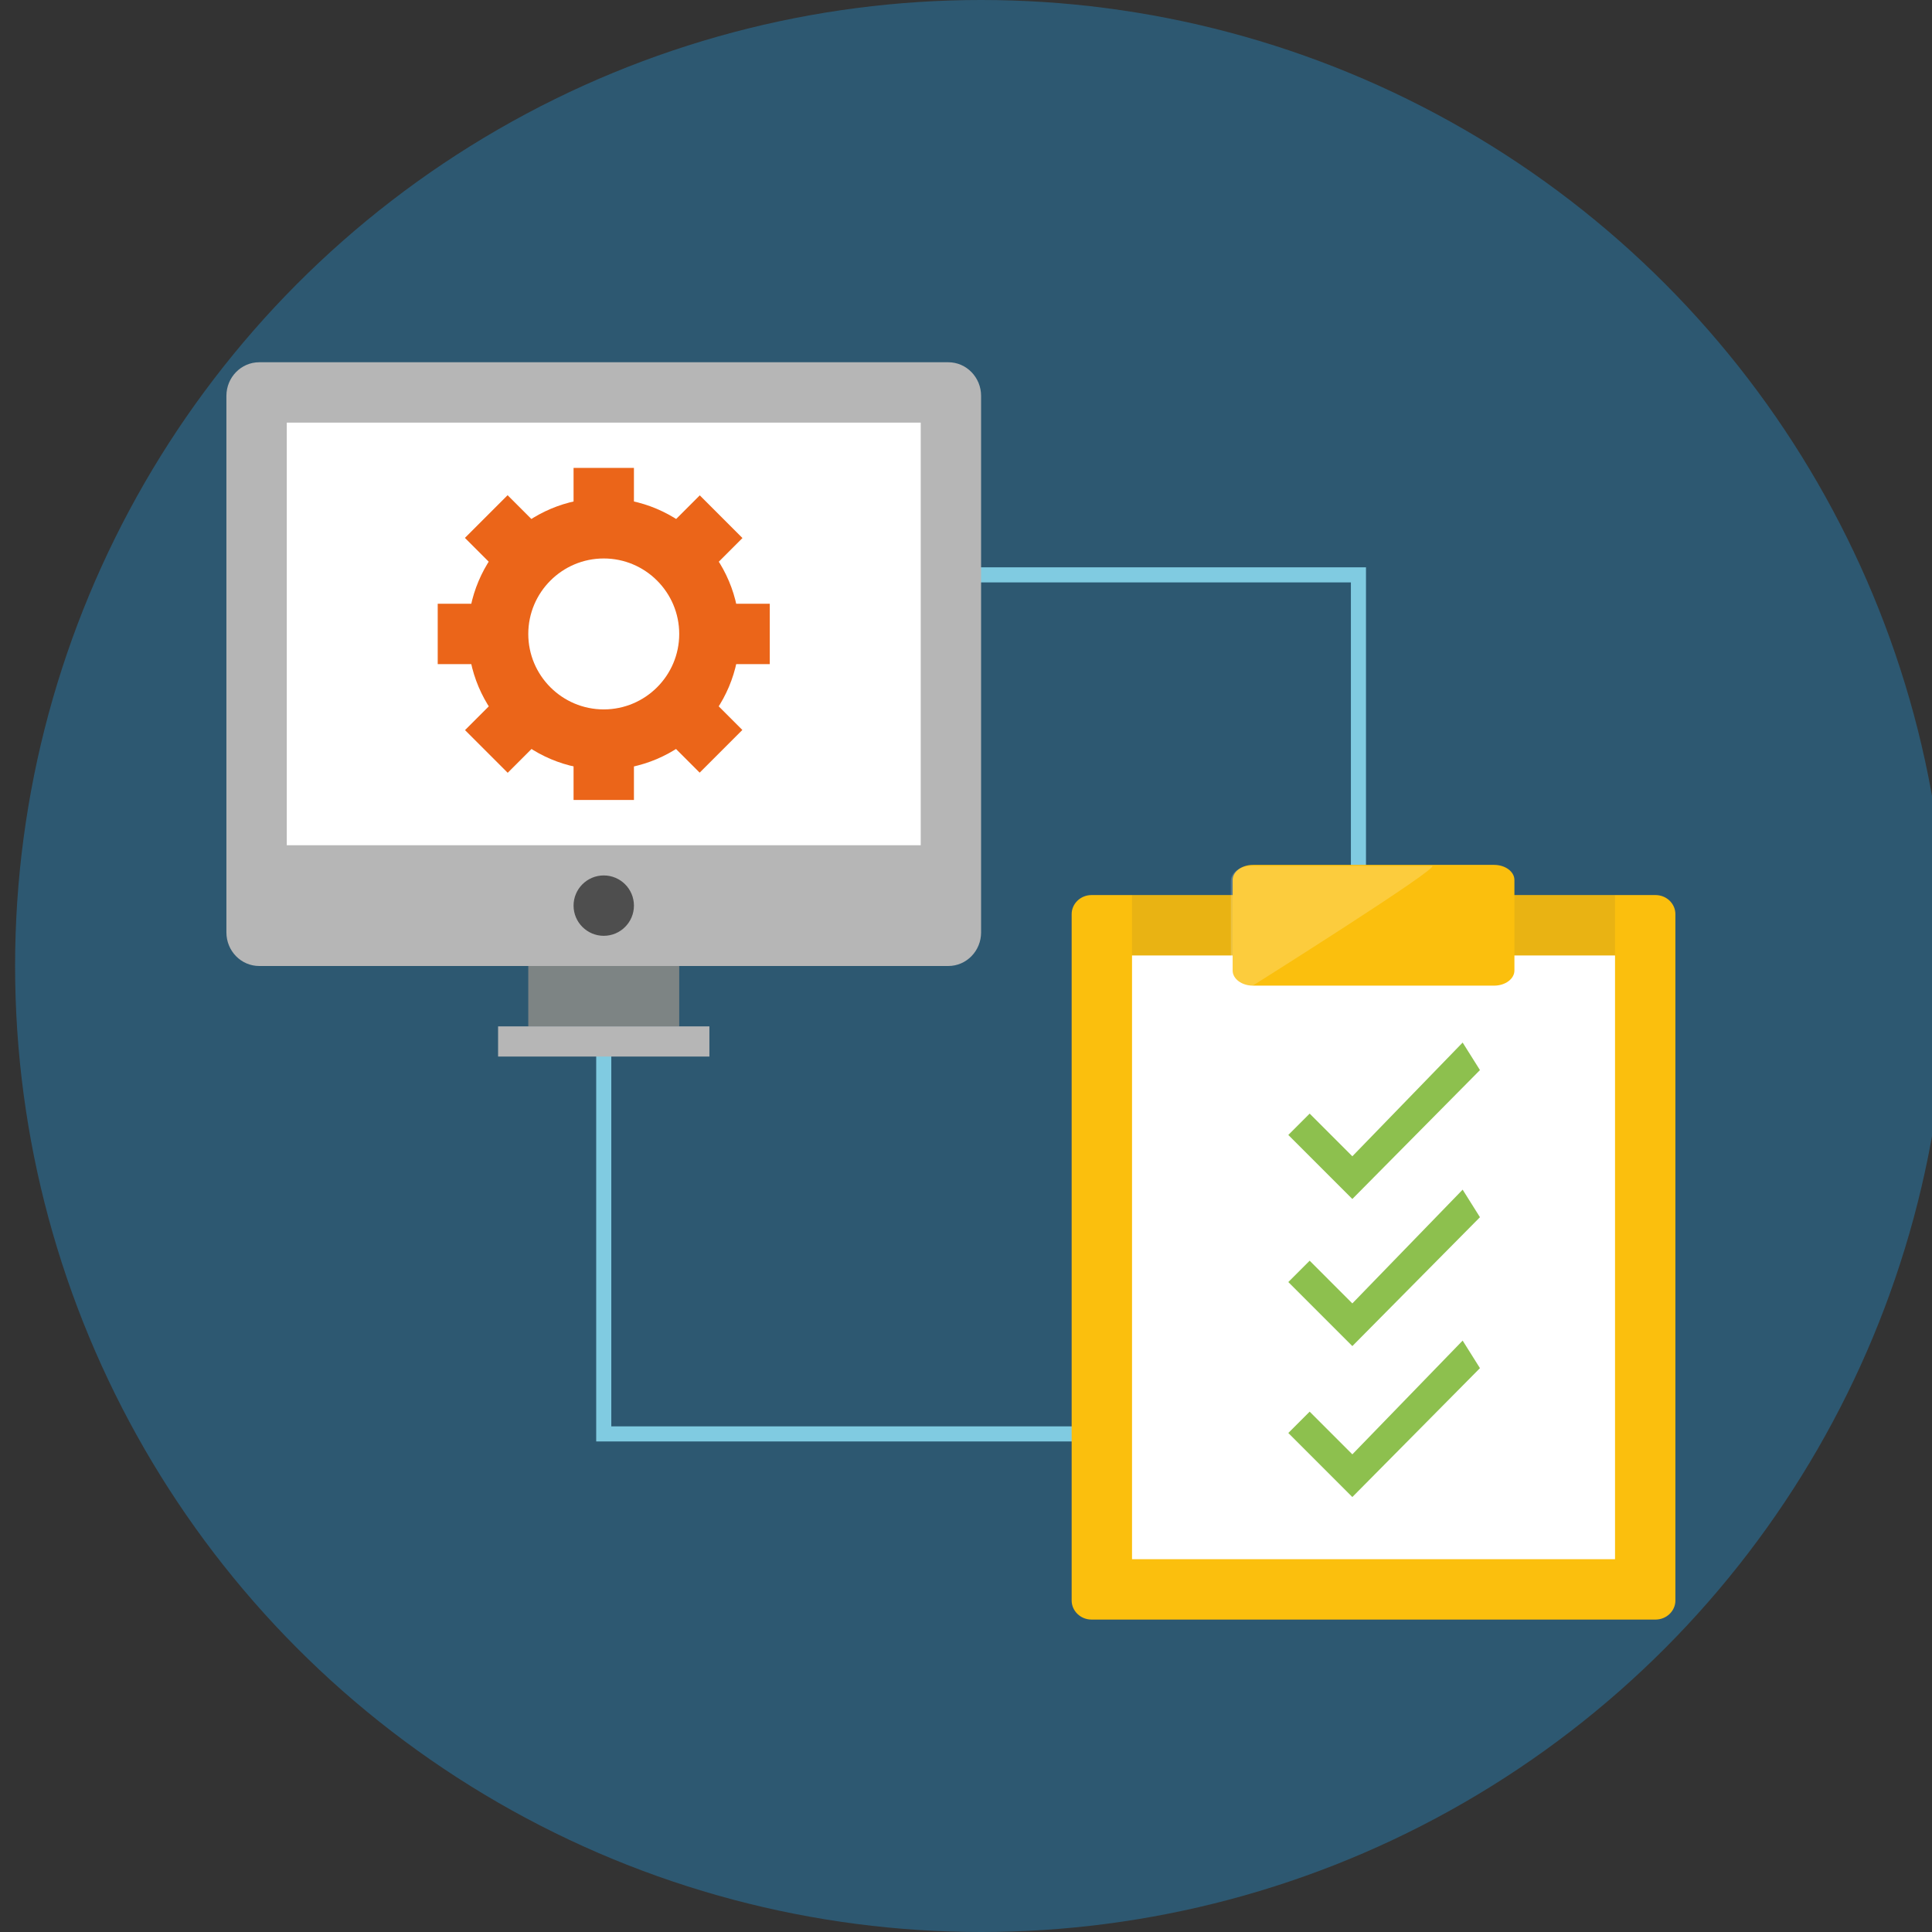
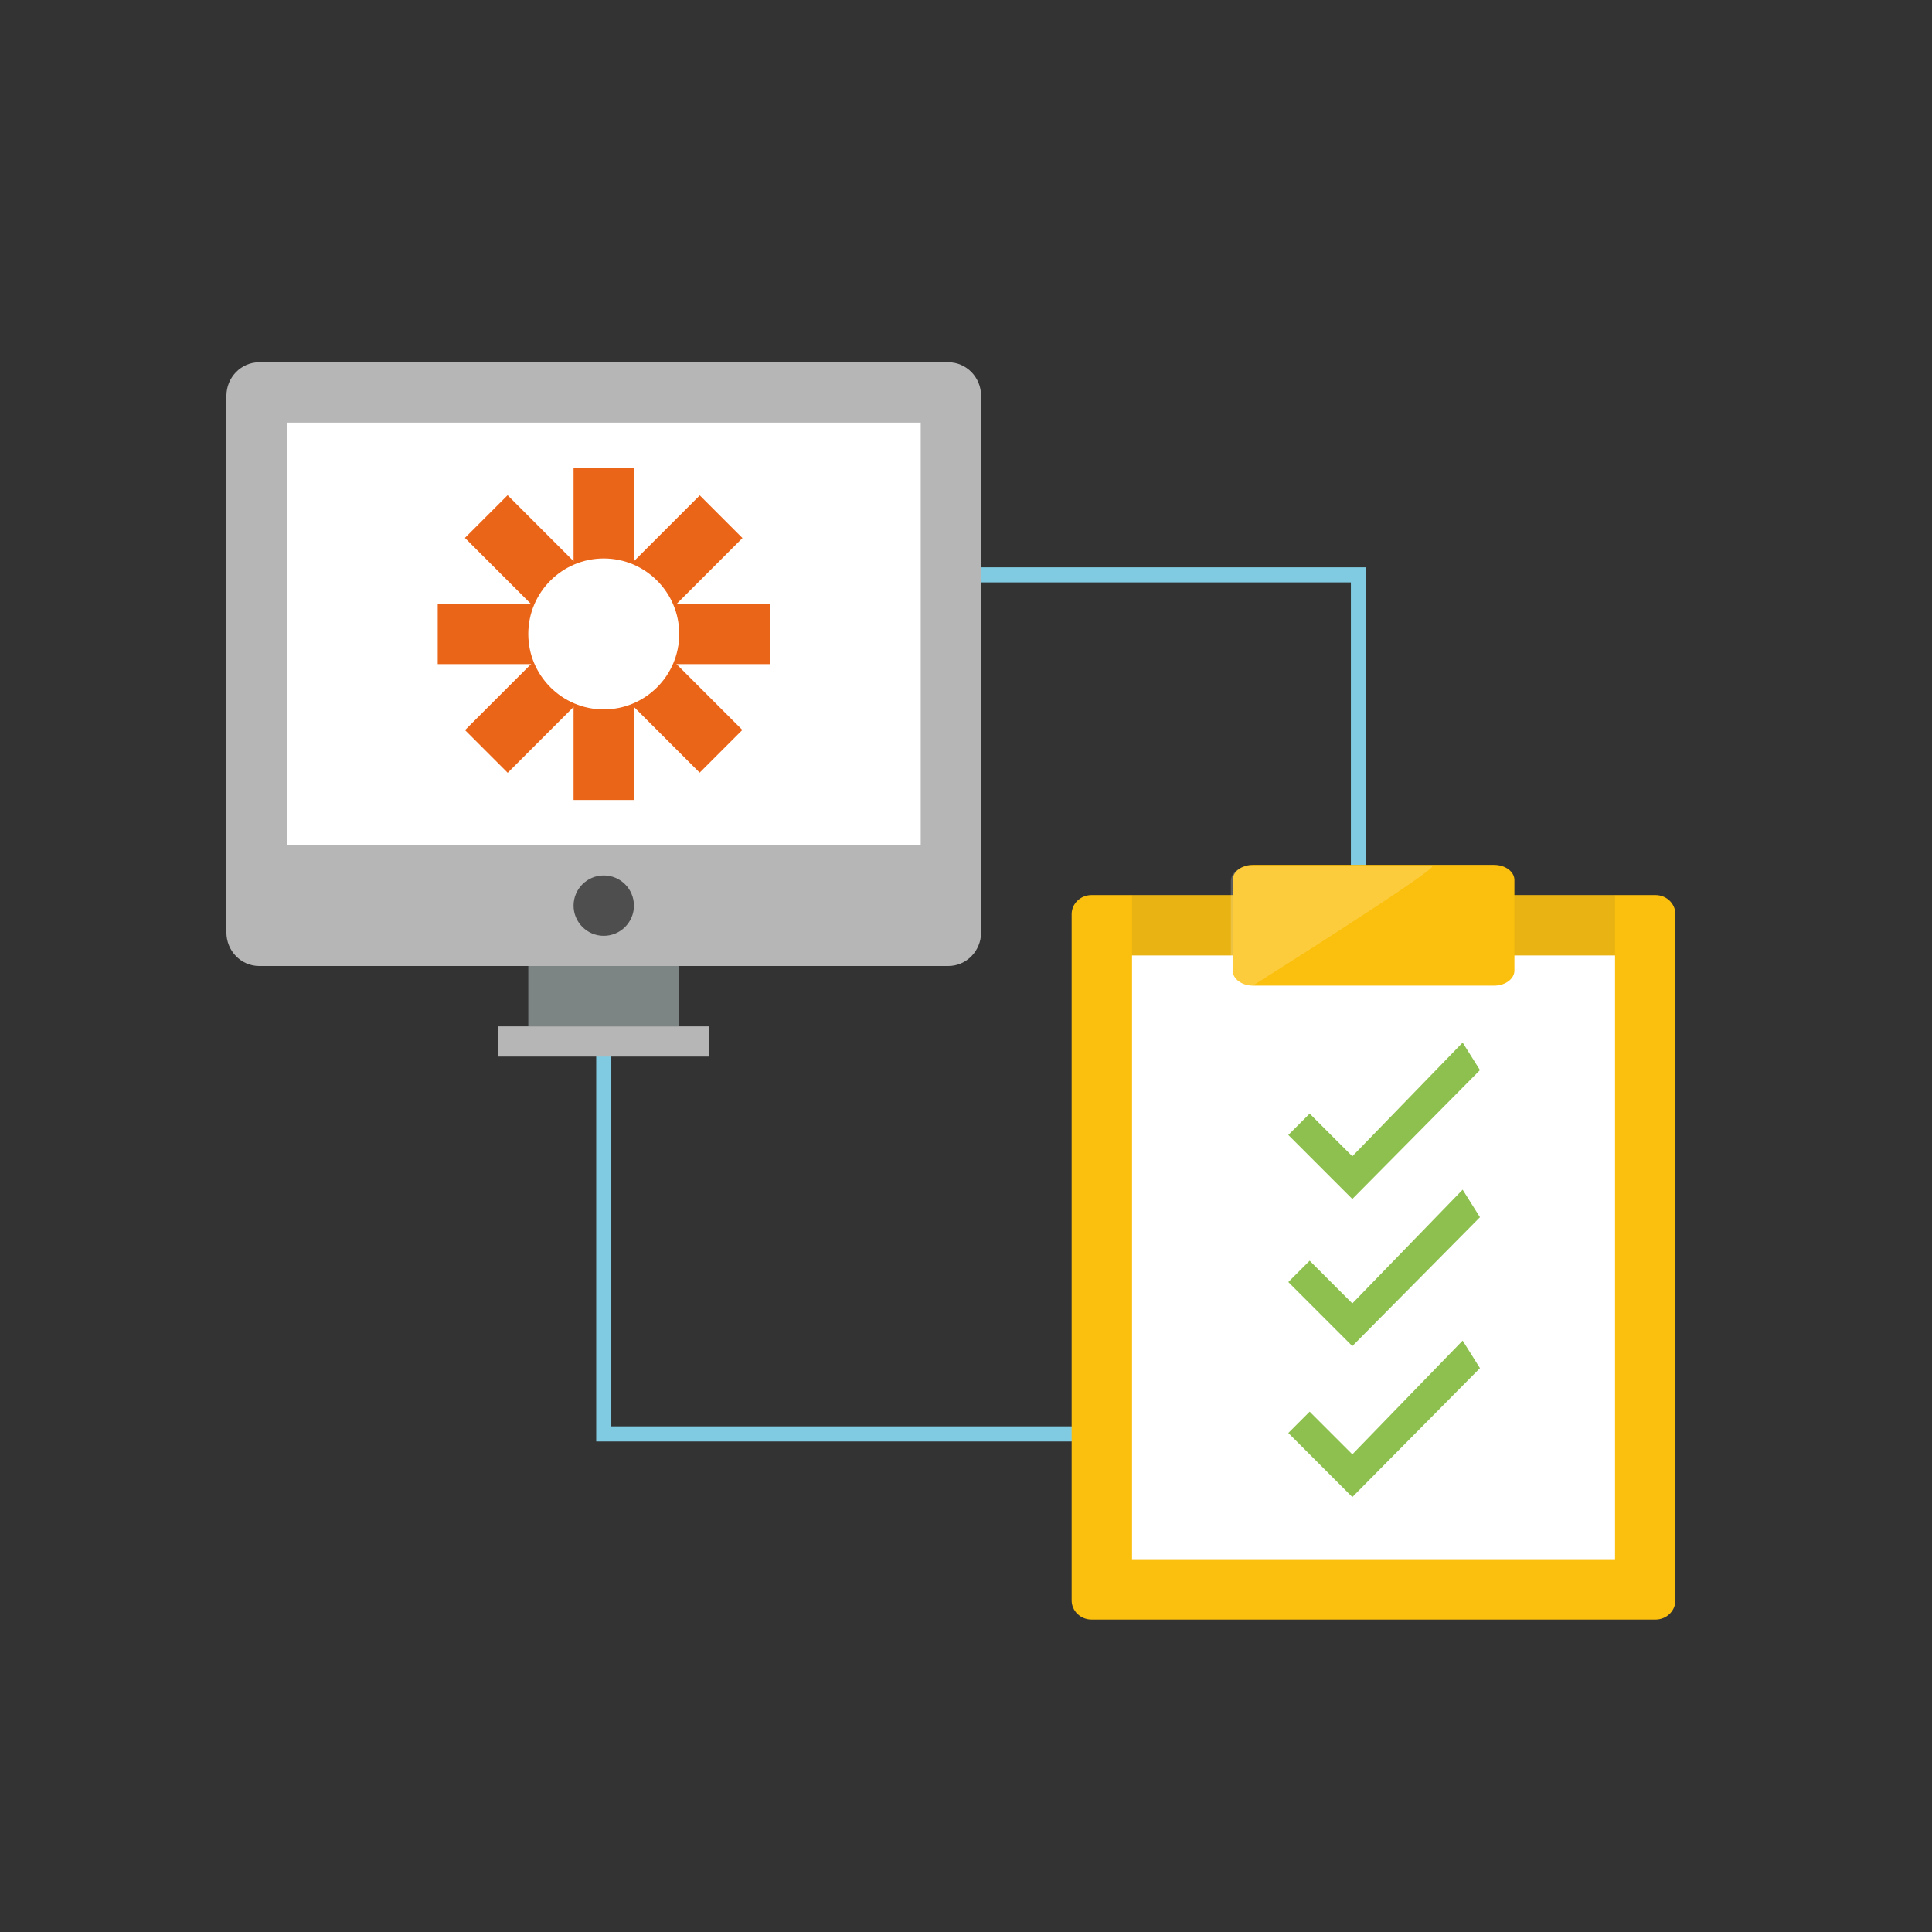
<svg xmlns="http://www.w3.org/2000/svg" height="128px" id="Layer_1" viewBox="0 0 128 128" width="128px" xml:space="preserve">
  <rect x="0" y="0" width="128" height="128" fill="#333333" stroke="none" />
-   <circle cx="65" cy="64" fill="#2D5871" r="64" />
  <polyline fill="none" points="40,68.334 40,95 72,95 " stroke="#80CBE1" stroke-miterlimit="10" />
  <polyline fill="none" points="90,61.846 90,38.086 58,38.086 " stroke="#80CBE1" stroke-miterlimit="10" />
  <g>
    <rect fill="#7D8484" height="4" width="10" x="35" y="64" />
    <path d="M65,61.775C65,63.006,64.027,64,62.826,64h-45.65C15.975,64,15,63.006,15,61.775V26.227 C15,25,15.975,24,17.176,24h45.65C64.027,24,65,25,65,26.227V61.775z" fill="#B6B6B6" />
    <rect fill="#FFFFFF" height="28" width="42" x="19" y="28" />
    <path d="M42,60c0,1.104-0.898,2-2,2c-1.1,0-2-0.896-2-2c0-1.107,0.9-2,2-2C41.102,58,42,58.893,42,60z" fill="#4E4E4E" />
    <rect fill="#B6B6B6" height="2" width="14" x="33" y="68" />
  </g>
  <g>
    <path d="M111,106.033c0,0.699-0.59,1.268-1.318,1.268H72.318c-0.727,0-1.318-0.568-1.318-1.268V60.566 c0-0.699,0.592-1.266,1.318-1.266h37.363c0.729,0,1.318,0.566,1.318,1.266V106.033z" fill="#FBBF0D" />
    <rect fill="#FFFFFF" height="40" width="32" x="75" y="63.301" />
    <rect fill="#4E4E4E" height="4" opacity="0.1" width="32" x="75" y="59.301" />
    <g>
      <path d="M100.334,64.299c0,0.553-0.602,1.002-1.344,1.002H83.01c-0.742,0-1.344-0.449-1.344-1.002v-5.998 c0-0.551,0.602-1,1.344-1h15.98c0.742,0,1.344,0.449,1.344,1V64.299z" fill="#FBBF0D" />
      <path d="M82.893,65.367c-0.742,0-1.344-0.447-1.344-1v-5.998c0-0.553,0.602-1.002,1.344-1.002h11.98 C95.615,57.367,82.893,65.367,82.893,65.367z" fill="#FFFFFF" opacity="0.2" />
    </g>
  </g>
  <polygon fill="#8DC04E" points="89.596,76.607 86.768,73.779 85.354,75.193 89.596,79.436 98.051,70.896 96.904,69.072 " />
  <polygon fill="#8DC04E" points="89.596,86.354 86.768,83.525 85.354,84.939 89.596,89.182 98.051,80.643 96.904,78.818 " />
  <polygon fill="#8DC04E" points="89.596,96.354 86.768,93.525 85.354,94.939 89.596,99.182 98.051,90.643 96.904,88.818 " />
  <g>
-     <circle cx="40" cy="42.001" fill="#EB6519" r="9" />
    <rect fill="#EB6519" height="22" width="4" x="38" y="31" />
    <rect fill="#EB6519" height="4" width="22" x="29" y="40" />
    <rect fill="#EB6519" height="21.999" transform="matrix(0.707 -0.707 0.707 0.707 -17.983 40.586)" width="4" x="38.001" y="31.001" />
    <rect fill="#EB6519" height="21.999" transform="matrix(-0.707 -0.707 0.707 -0.707 38.586 99.984)" width="4" x="38.001" y="31.001" />
    <path d="M40,47c-2.757,0-5-2.242-5-4.999C35,39.244,37.243,37,40,37c2.757,0,5,2.244,5,5.001 C45,44.758,42.757,47,40,47z" fill="#FFFFFF" />
  </g>
</svg>